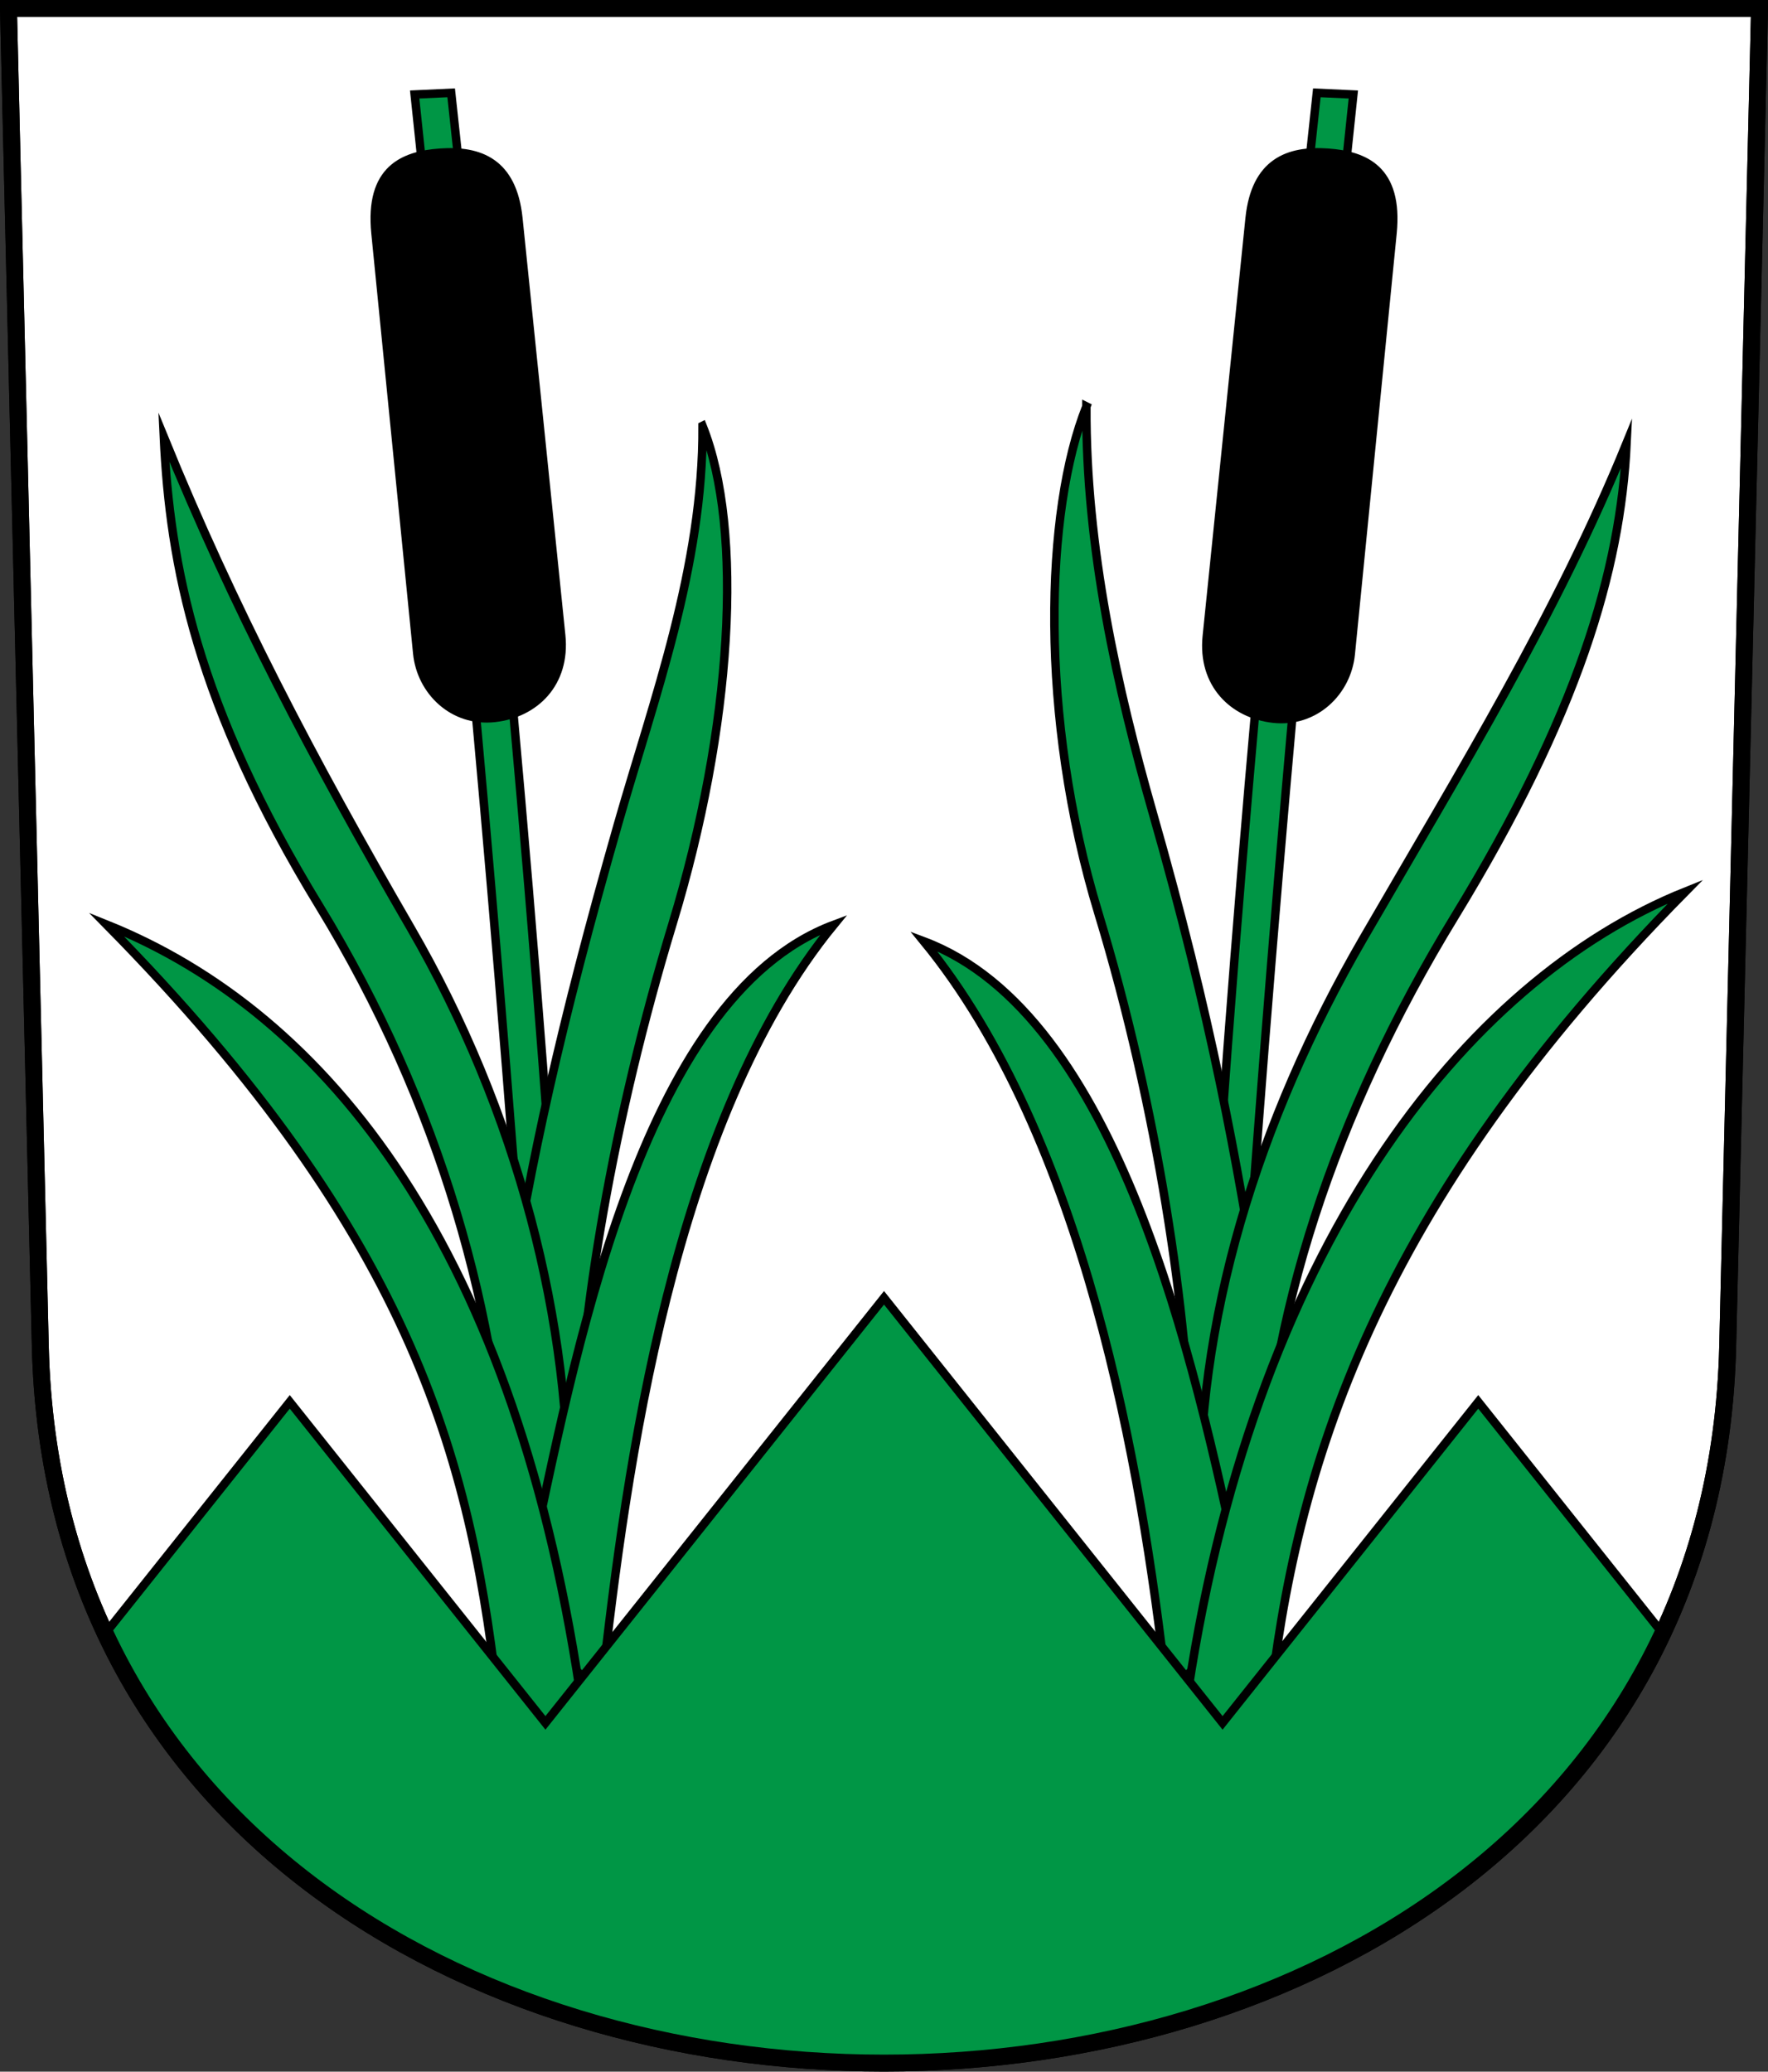
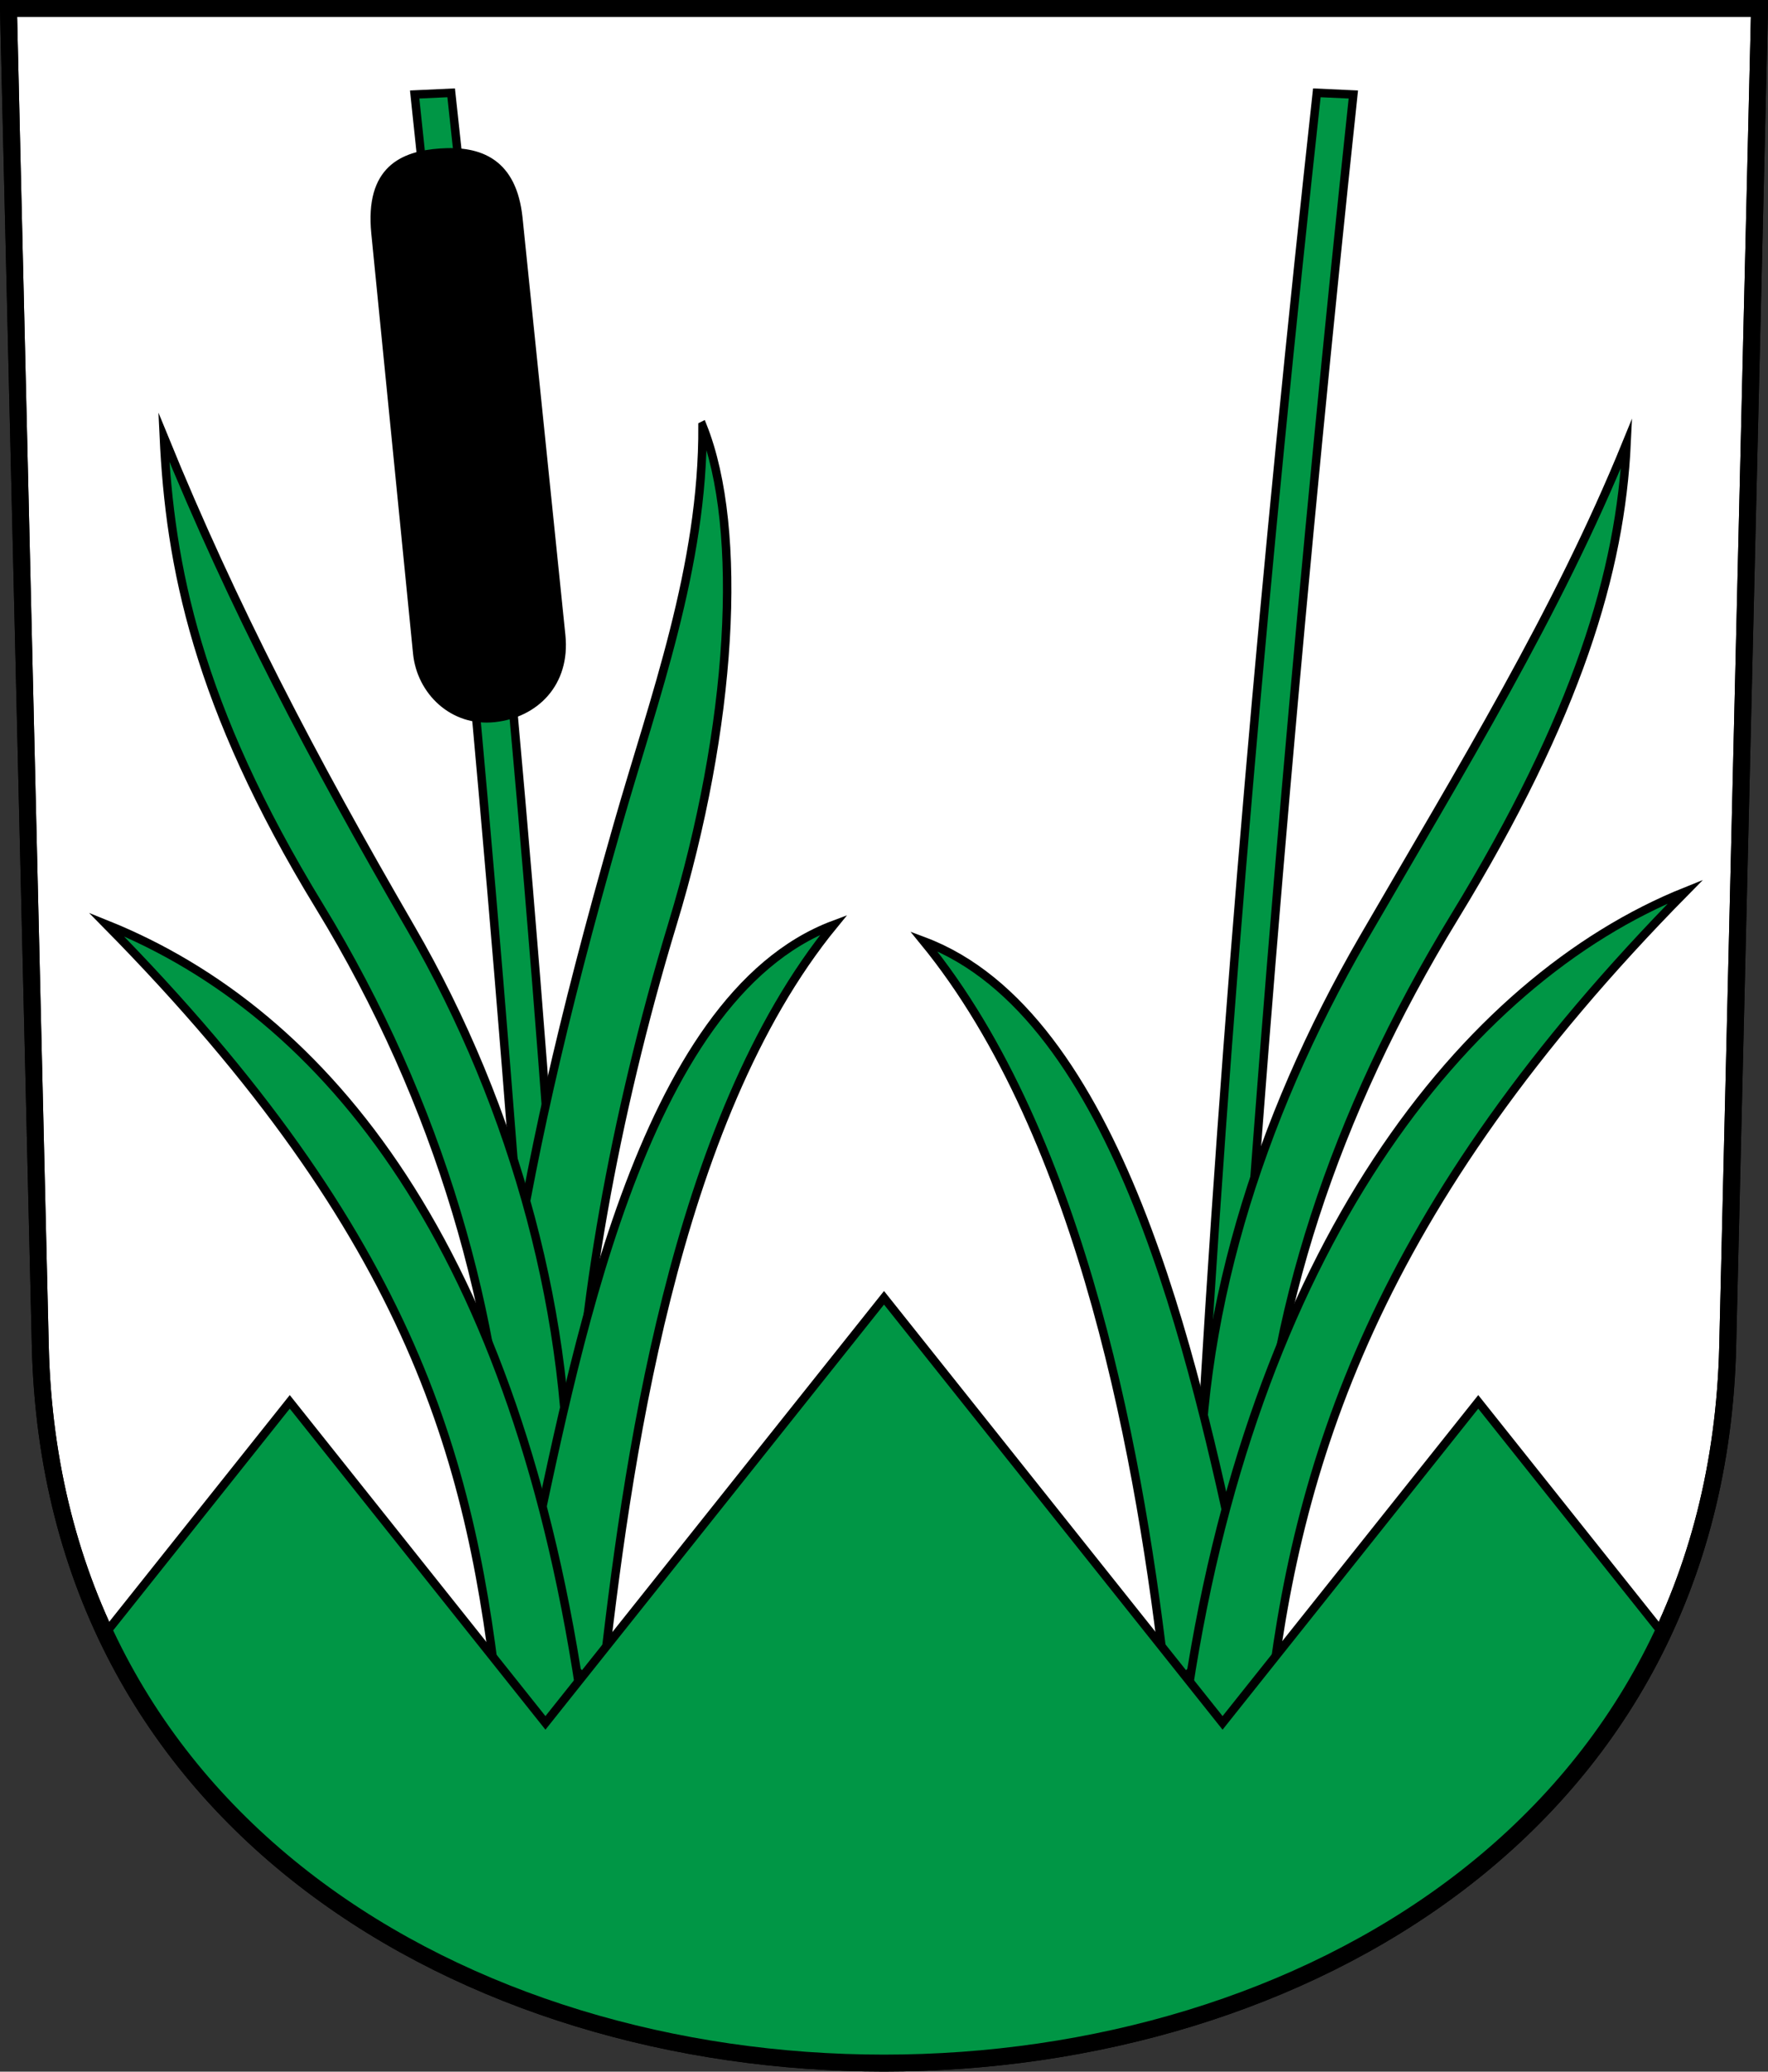
<svg xmlns="http://www.w3.org/2000/svg" xmlns:ns1="http://www.inkscape.org/namespaces/inkscape" xmlns:ns2="http://sodipodi.sourceforge.net/DTD/sodipodi-0.dtd" version="1.0" width="208.86" height="244.66" id="svg2780" ns1:version="0.92.4 (5da689c313, 2019-01-14)" ns2:docname="Eggersriet-blazon.svg">
  <rect width="100%" height="100%" fill="#333333" stroke="none" />
  <ns2:namedview pagecolor="#ffffff" bordercolor="#666666" borderopacity="1" objecttolerance="10" gridtolerance="10" guidetolerance="10" ns1:pageopacity="0" ns1:pageshadow="2" ns1:window-width="3236" ns1:window-height="1417" id="namedview25" showgrid="false" ns1:zoom="1.4142136" ns1:cx="-86.583089" ns1:cy="158.31575" ns1:window-x="-8" ns1:window-y="-8" ns1:window-maximized="1" ns1:current-layer="svg2780" ns1:measure-start="104.255,149.787" ns1:measure-end="104.255,126.383" showguides="true" ns1:object-paths="true" ns1:snap-intersection-paths="true" />
  <defs id="defs2782" />
  <path ns1:connector-curvature="0" style="fill:#ffffff;fill-opacity:1;fill-rule:evenodd;stroke:#000000;stroke-width:2;stroke-linecap:butt;stroke-miterlimit:4;stroke-dashoffset:0;stroke-opacity:1" id="path4212" d="m 1,1 3.761,158.003 c 2.686,112.859 196.652,112.859 199.338,0 L 207.86,1 Z" />
  <g id="g15899">
    <path ns2:nodetypes="ccccc" ns1:connector-curvature="0" id="path15889" d="m 155.563,10.961 c -6.034,55.154 -10.811,108.776 -13.911,163.93 l 4.014,0.274 C 149.269,119.986 154.002,66.339 159.875,11.16 Z" style="opacity:1;fill:#009645;fill-opacity:1;stroke:#000000;stroke-width:1;stroke-miterlimit:9;stroke-dasharray:none;stroke-dashoffset:4.58;stroke-opacity:1" />
-     <path ns2:nodetypes="csccsc" ns1:connector-curvature="0" id="path15887" d="m 128.34,47.996 c -4.912,12.284 -5.638,36.639 1.414,59.839 7.011,23.065 10.626,47.688 10.95,64.156 l 8.142,-17.664 c -2.601,-16.871 -5.808,-34.365 -12.64,-58.248 -4.22,-14.754 -7.961,-31.441 -7.867,-48.083 z" style="opacity:1;fill:#009645;fill-opacity:1;stroke:#000000;stroke-width:1;stroke-miterlimit:9;stroke-dasharray:none;stroke-dashoffset:4.58;stroke-opacity:1" />
-     <path ns2:nodetypes="sssssss" ns1:connector-curvature="0" id="path15891" d="m 147.625,25.785 c 0.675,-6.581 4.531,-8.09 9.25,-7.75 4.324,0.312 8.373,1.958 7.625,9.5 l -4.933,49.713 c -0.439,4.426 -4.208,8.164 -9.125,7.625 -4.746,-0.52 -8.455,-4.096 -7.875,-9.75 z" style="opacity:1;fill:#000000;fill-opacity:1;stroke:#000000;stroke-width:1;stroke-miterlimit:9;stroke-dasharray:none;stroke-dashoffset:4.58;stroke-opacity:1" />
    <path ns2:nodetypes="cscscc" ns1:connector-curvature="0" id="path15885" d="m 141.775,179.606 c -0.627,-23.499 6.872,-47.382 19.269,-68.766 11.689,-20.163 22.897,-38.367 31.113,-58.513 -0.714,15.075 -5.778,32.133 -20.329,55.95 -14.266,23.35 -22.073,47.315 -22.981,70.976 z" style="opacity:1;fill:#009645;fill-opacity:1;stroke:#000000;stroke-width:1;stroke-miterlimit:9;stroke-dasharray:none;stroke-dashoffset:4.58;stroke-opacity:1" />
    <path ns2:nodetypes="cccc" ns1:connector-curvature="0" id="path15881" d="m 137.75,199.035 c -2.862,-25.549 -9.631,-64.686 -28.625,-87.875 23.062,8.637 31.948,49.713 37.25,74.25 -2.542,5.254 -3.959,12.922 -8.625,13.625 z" style="opacity:1;fill:#009645;fill-opacity:1;stroke:#000000;stroke-width:1;stroke-miterlimit:4;stroke-dasharray:none;stroke-dashoffset:4.58;stroke-opacity:1" />
    <path ns2:nodetypes="cccc" ns1:connector-curvature="0" id="path15883" d="m 140,202.16 c 7.65,-54.713 33.099,-86.425 59.125,-96.875 -36.816,37.333 -46.108,67.92 -49.25,97 -3.894,3.69 -7.623,6.36 -9.875,-0.125 z" style="opacity:1;fill:#009645;fill-opacity:1;stroke:#000000;stroke-width:1;stroke-miterlimit:9;stroke-dasharray:none;stroke-dashoffset:4.58;stroke-opacity:1" />
  </g>
  <g transform="matrix(-1,0,0,1,208.86,5e-6)" id="g15899-0">
    <path ns2:nodetypes="ccccc" ns1:connector-curvature="0" id="path15889-7" d="M 155.563,10.961 C 149.53,66.116 144.35,122.702 141.25,177.856 l 4.014,0.274 c 3.602,-55.179 8.737,-111.791 14.611,-166.97 z" style="opacity:1;fill:#009645;fill-opacity:1;stroke:#000000;stroke-width:1;stroke-miterlimit:9;stroke-dasharray:none;stroke-dashoffset:4.58;stroke-opacity:1" />
    <path ns2:nodetypes="csccsc" ns1:connector-curvature="0" id="path15887-4" d="m 125.865,50.294 c -4.912,12.284 -3.517,35.579 3.536,58.778 7.011,23.065 10.98,46.45 11.304,62.919 l 8.142,-17.664 c -2.601,-16.871 -6.162,-33.127 -12.993,-57.01 -4.22,-14.754 -10.082,-30.38 -9.988,-47.023 z" style="opacity:1;fill:#009645;fill-opacity:1;stroke:#000000;stroke-width:1;stroke-miterlimit:9;stroke-dasharray:none;stroke-dashoffset:4.58;stroke-opacity:1" />
    <path ns2:nodetypes="sssssss" ns1:connector-curvature="0" id="path15891-1" d="m 147.625,25.785 c 0.676,-6.581 4.531,-8.09 9.25,-7.75 4.324,0.312 8.375,1.958 7.625,9.5 l -4.933,49.625 c -0.44,4.426 -4.208,8.164 -9.125,7.625 -4.746,-0.52 -8.456,-4.096 -7.875,-9.75 z" style="opacity:1;fill:#000000;fill-opacity:1;stroke:#000000;stroke-width:1;stroke-miterlimit:9;stroke-dasharray:none;stroke-dashoffset:4.58;stroke-opacity:1" />
    <path ns2:nodetypes="cscscc" ns1:connector-curvature="0" id="path15885-8" d="m 141.775,179.606 c -0.627,-23.499 6.165,-48.62 18.562,-70.004 11.689,-20.163 20.952,-37.836 29.168,-57.983 -0.714,15.075 -3.833,31.603 -18.385,55.419 -14.266,23.35 -21.366,48.552 -22.274,72.213 z" style="opacity:1;fill:#009645;fill-opacity:1;stroke:#000000;stroke-width:1;stroke-miterlimit:9;stroke-dasharray:none;stroke-dashoffset:4.58;stroke-opacity:1" />
    <path ns2:nodetypes="cccc" ns1:connector-curvature="0" id="path15881-6" d="m 137.75,199.035 c -2.862,-25.549 -8.393,-66.63 -27.388,-89.82 23.062,8.637 30.71,51.658 36.013,76.195 -2.542,5.254 -3.959,12.922 -8.625,13.625 z" style="opacity:1;fill:#009645;fill-opacity:1;stroke:#000000;stroke-width:1;stroke-miterlimit:4;stroke-dasharray:none;stroke-dashoffset:4.58;stroke-opacity:1" />
    <path ns2:nodetypes="cccc" ns1:connector-curvature="0" id="path15883-9" d="m 140,202.16 c 7.65,-54.713 30.271,-82.536 56.297,-92.986 -36.816,37.333 -43.28,64.031 -46.422,93.111 -3.894,3.69 -7.623,6.36 -9.875,-0.125 z" style="opacity:1;fill:#009645;fill-opacity:1;stroke:#000000;stroke-width:1;stroke-miterlimit:9;stroke-dasharray:none;stroke-dashoffset:4.58;stroke-opacity:1" />
  </g>
  <path id="path15879-5" style="opacity:1;fill:#009645;fill-opacity:1;stroke:#000000;stroke-width:1;stroke-miterlimit:4;stroke-dasharray:none;stroke-dashoffset:4.58;stroke-opacity:1" d="m 144.427,203.471 30.204,-37.913 21.794,27.357 c -18.192,34.975 -50.763,49.125 -91.994,50.732 -41.231,-1.607 -73.802,-15.757 -91.994,-50.732 l 21.794,-27.357 30.204,37.913 39.996,-50.205 z" ns1:connector-curvature="0" ns2:nodetypes="ccccccccc" />
  <path ns1:connector-curvature="0" style="fill:none;fill-opacity:1;fill-rule:evenodd;stroke:#000000;stroke-width:2;stroke-linecap:butt;stroke-miterlimit:4;stroke-dashoffset:0;stroke-opacity:1" id="path4212-5" d="M 1,1 4.761,159.003 c 2.686,112.859 196.652,112.859 199.338,0 l 3.761,-158.003 z" />
</svg>